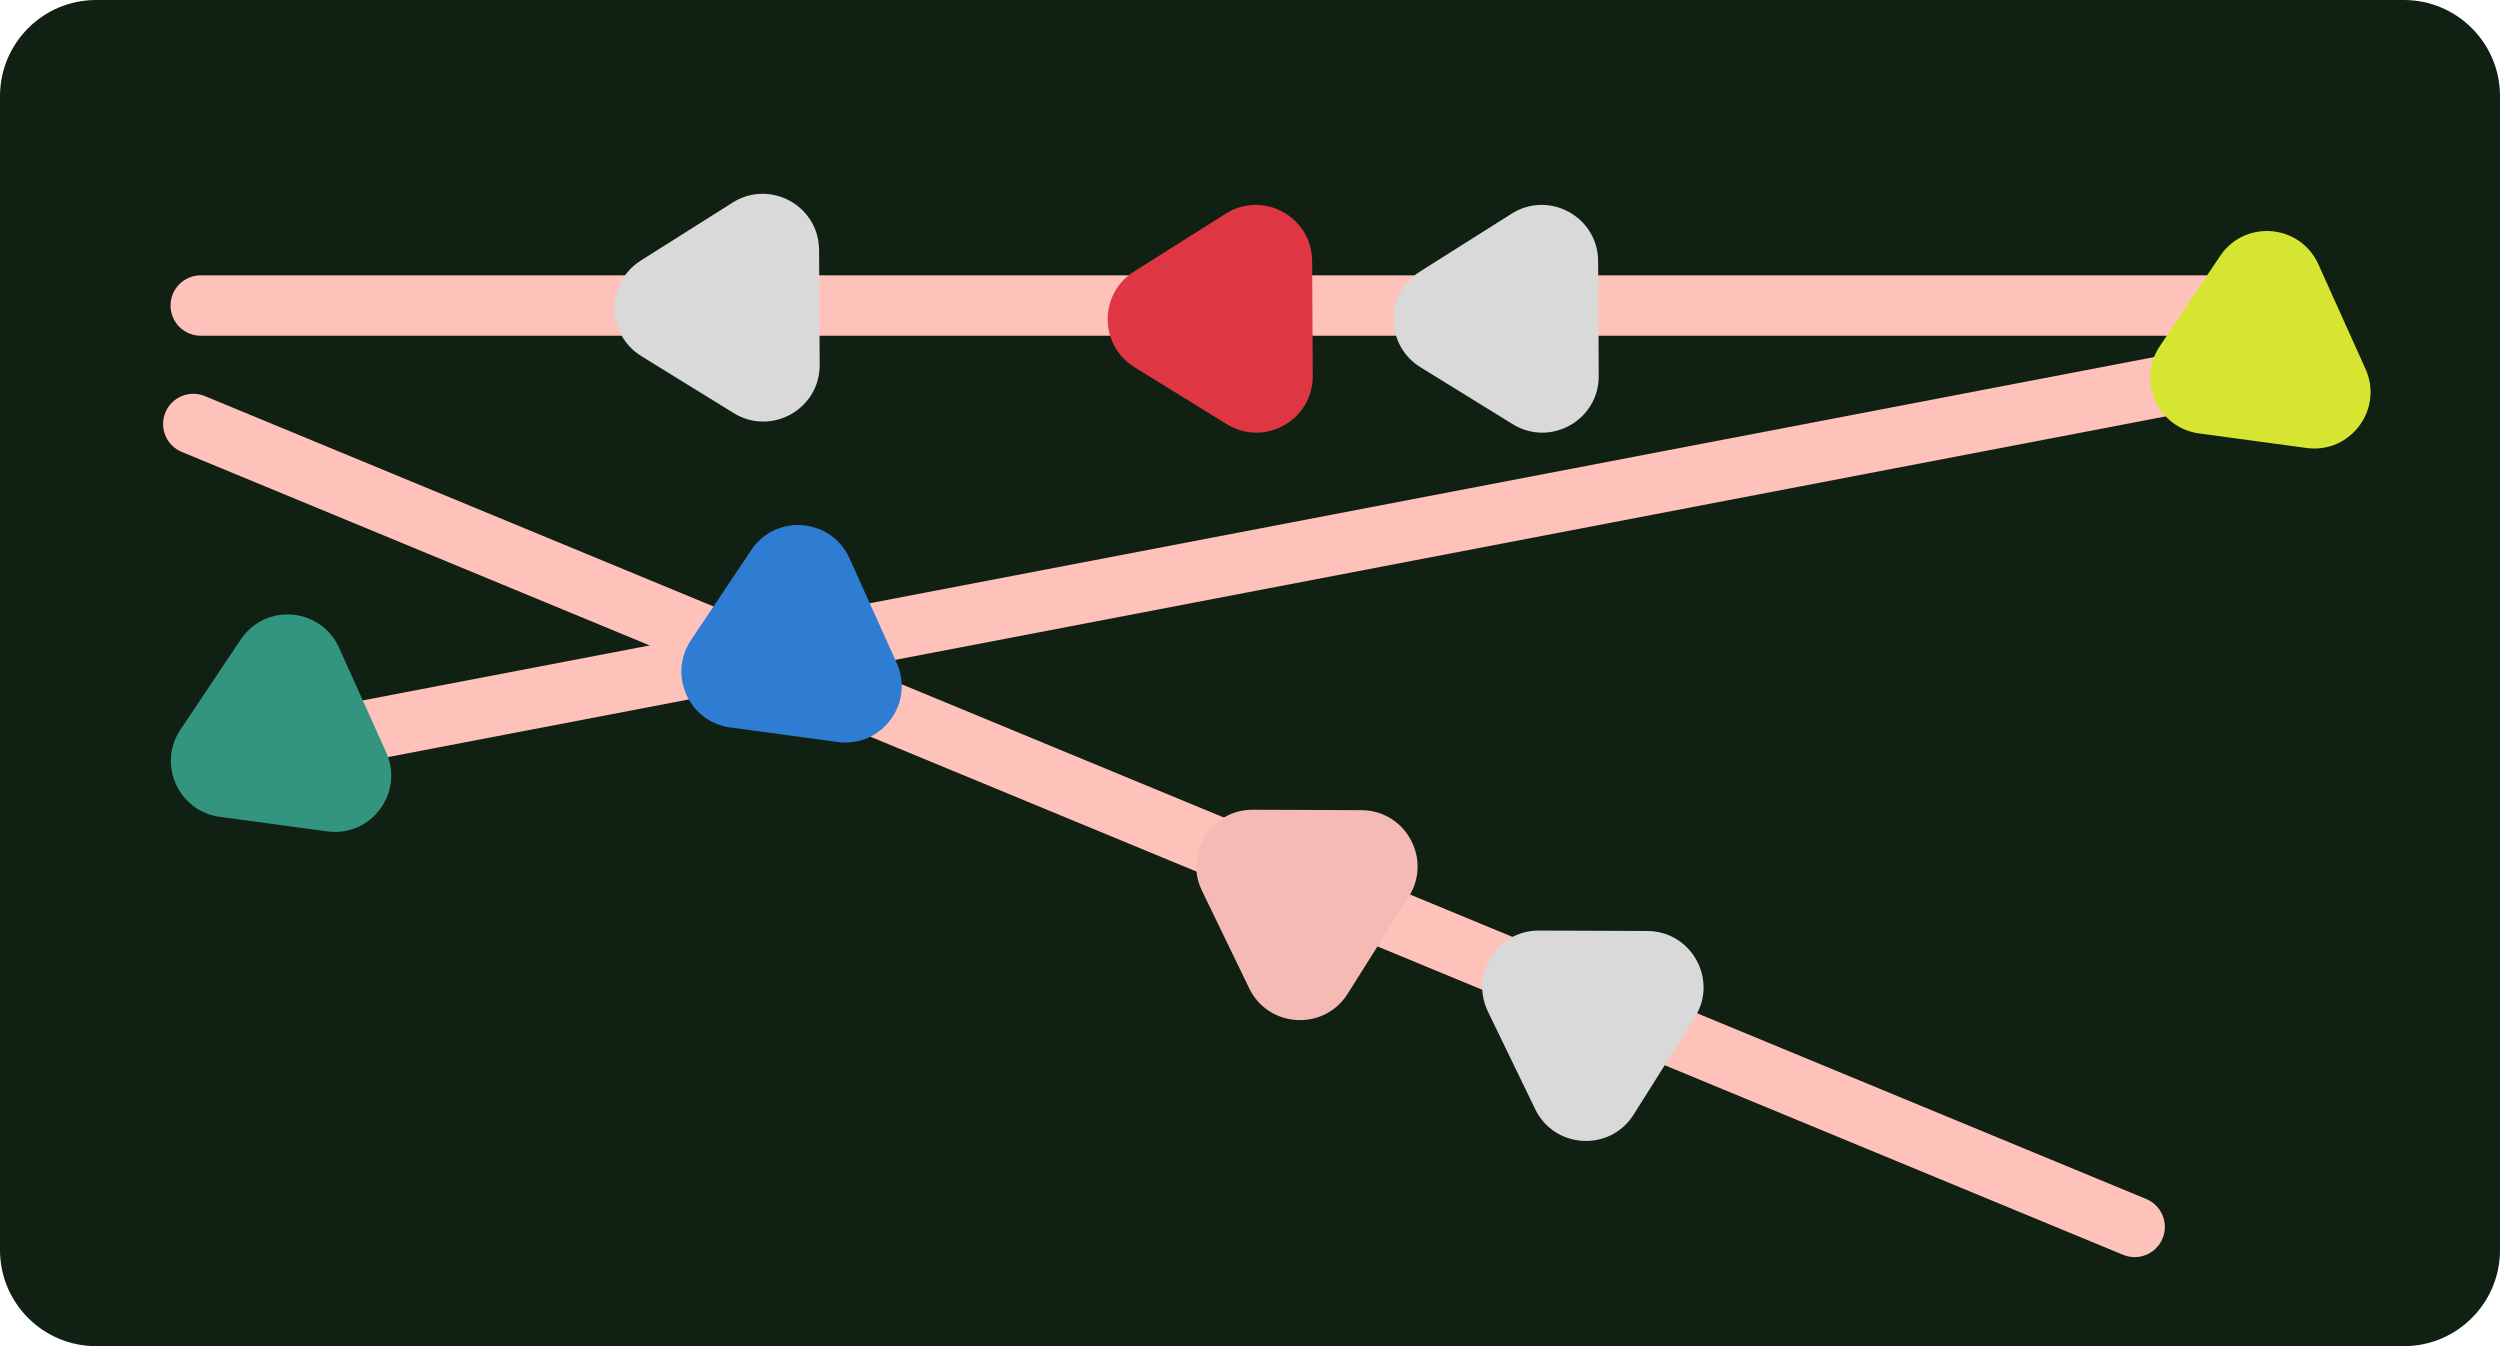
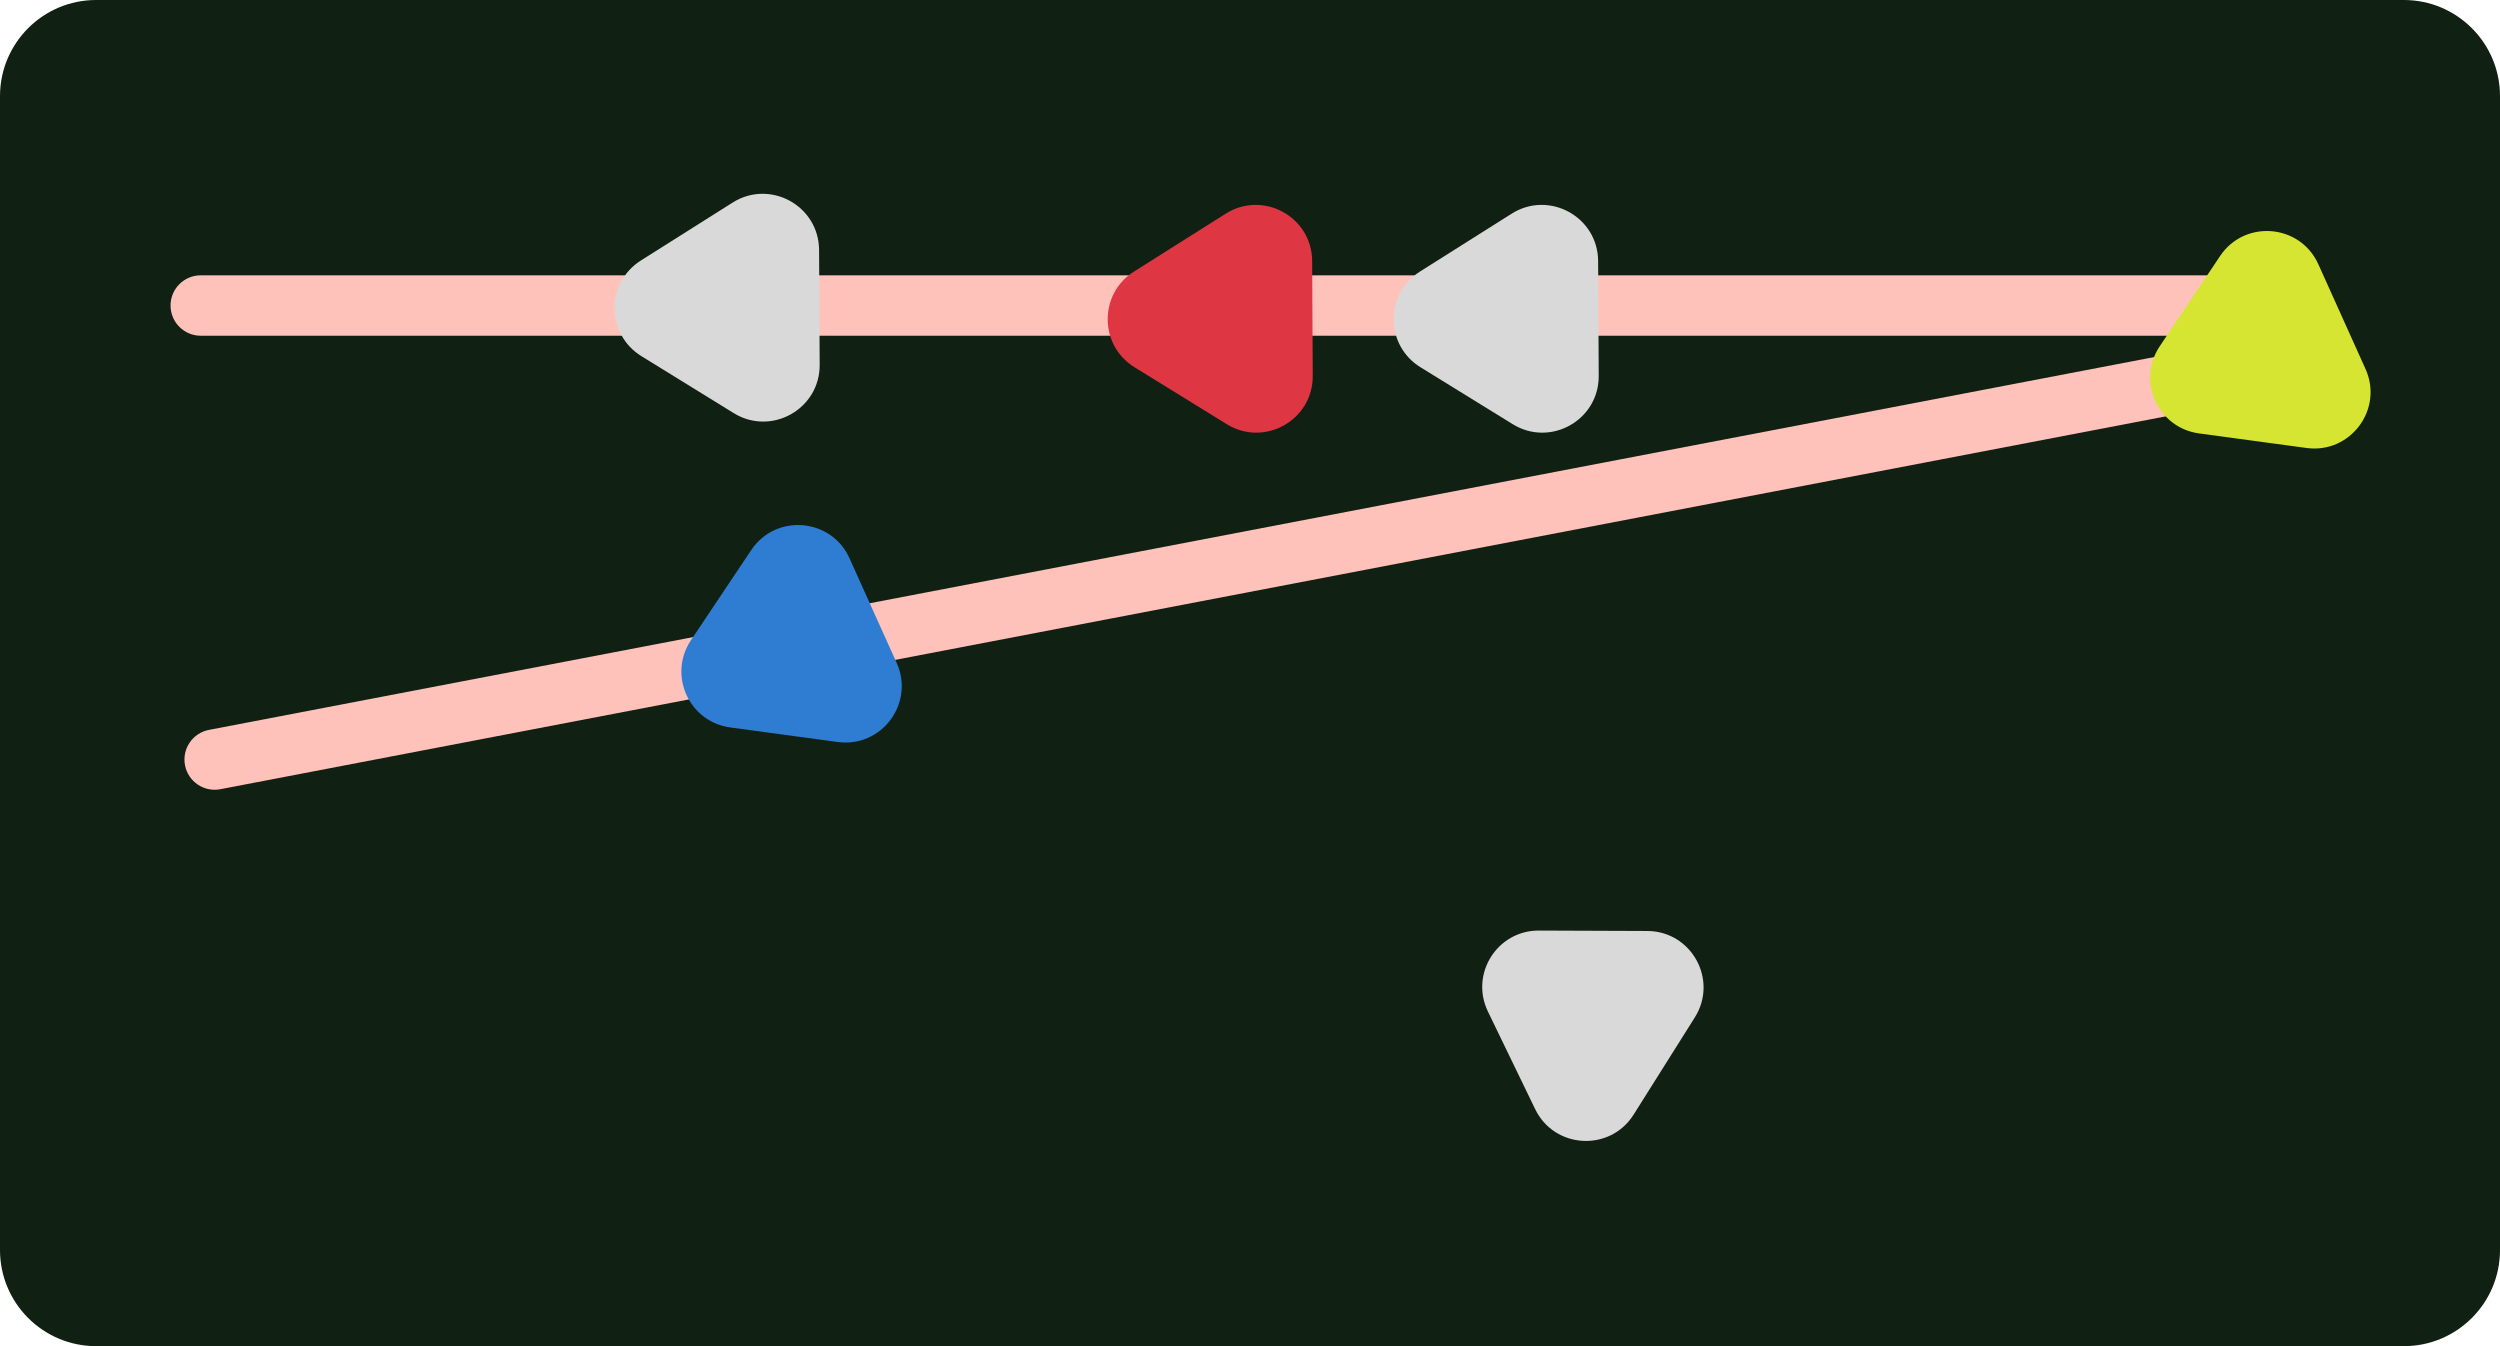
<svg xmlns="http://www.w3.org/2000/svg" width="520" height="280" viewBox="0 0 520 280" fill="none">
  <path d="M0 20C0 8.954 8.954 0 20 0H500C511.046 0 520 8.954 520 20V260C520 271.046 511.046 280 500 280H20C8.954 280 0 271.046 0 260V20Z" fill="#102012" />
  <path fill-rule="evenodd" clip-rule="evenodd" d="M479.984 74.553C480.637 77.961 478.404 81.253 474.996 81.906L45.833 164.156C42.425 164.809 39.133 162.575 38.479 159.167V159.167C37.826 155.759 40.06 152.467 43.468 151.814L472.63 69.564C476.038 68.911 479.331 71.144 479.984 74.553V74.553Z" fill="#FFC2BA" />
-   <path fill-rule="evenodd" clip-rule="evenodd" d="M34.401 85.791C35.728 82.584 39.402 81.059 42.609 82.386L446.41 249.39C449.616 250.716 451.141 254.391 449.815 257.597V257.597C448.488 260.804 444.814 262.328 441.607 261.002L37.806 93.998C34.599 92.672 33.075 88.997 34.401 85.791V85.791Z" fill="#FFC2BA" />
  <path fill-rule="evenodd" clip-rule="evenodd" d="M485.013 63.549C485.013 67.019 482.2 69.833 478.729 69.833L41.756 69.833C38.286 69.833 35.473 67.019 35.473 63.549V63.549C35.473 60.079 38.286 57.266 41.756 57.266L478.729 57.266C482.2 57.266 485.013 60.079 485.013 63.549V63.549Z" fill="#FFC2BA" />
-   <path d="M250.004 185.263C246.225 177.457 251.934 168.39 260.607 168.424L283.162 168.512C292.371 168.548 297.948 178.697 293.042 186.49L280.314 206.704C275.408 214.497 263.845 213.854 259.832 205.565L250.004 185.263Z" fill="#F4BAB3" />
  <path d="M133.41 74.079C126.029 69.524 125.974 58.81 133.308 54.18L152.38 42.138C160.167 37.222 170.322 42.786 170.37 51.995L170.493 75.882C170.54 85.091 160.442 90.76 152.605 85.923L133.41 74.079Z" fill="#D9D9D9" />
  <path d="M235.97 76.385C228.589 71.831 228.534 61.117 235.868 56.486L254.94 44.445C262.727 39.528 272.883 45.093 272.93 54.301L273.053 78.188C273.101 87.397 263.003 93.066 255.165 88.23L235.97 76.385Z" fill="#DE3642" />
  <path d="M295.452 76.385C288.071 71.831 288.015 61.117 295.349 56.486L314.421 44.445C322.208 39.528 332.364 45.093 332.412 54.301L332.535 78.188C332.582 87.397 322.484 93.066 314.647 88.23L295.452 76.385Z" fill="#D9D9D9" />
  <path d="M151.89 151.309C143.295 150.144 138.894 140.376 143.716 133.166L156.255 114.417C161.375 106.762 172.915 107.723 176.698 116.119L186.51 137.898C190.293 146.294 183.367 155.575 174.241 154.338L151.89 151.309Z" fill="#2F7DD2" />
  <path d="M309.486 210.396C305.707 202.59 311.415 193.523 320.088 193.557L342.644 193.645C351.853 193.681 357.43 203.83 352.523 211.623L339.796 231.837C334.889 239.63 323.326 238.987 319.314 230.698L309.486 210.396Z" fill="#D9D9D9" />
-   <path d="M45.709 169.902C37.114 168.737 32.713 158.969 37.535 151.759L50.074 133.01C55.193 125.355 66.734 126.316 70.517 134.712L80.329 156.491C84.112 164.887 77.186 174.168 68.06 172.931L45.709 169.902Z" fill="#339480" />
  <path d="M457.407 90.151C448.812 88.987 444.411 79.219 449.233 72.009L461.772 53.26C466.892 45.605 478.432 46.566 482.215 54.962L492.027 76.741C495.81 85.137 488.884 94.418 479.758 93.181L457.407 90.151Z" fill="#D5E531" />
</svg>